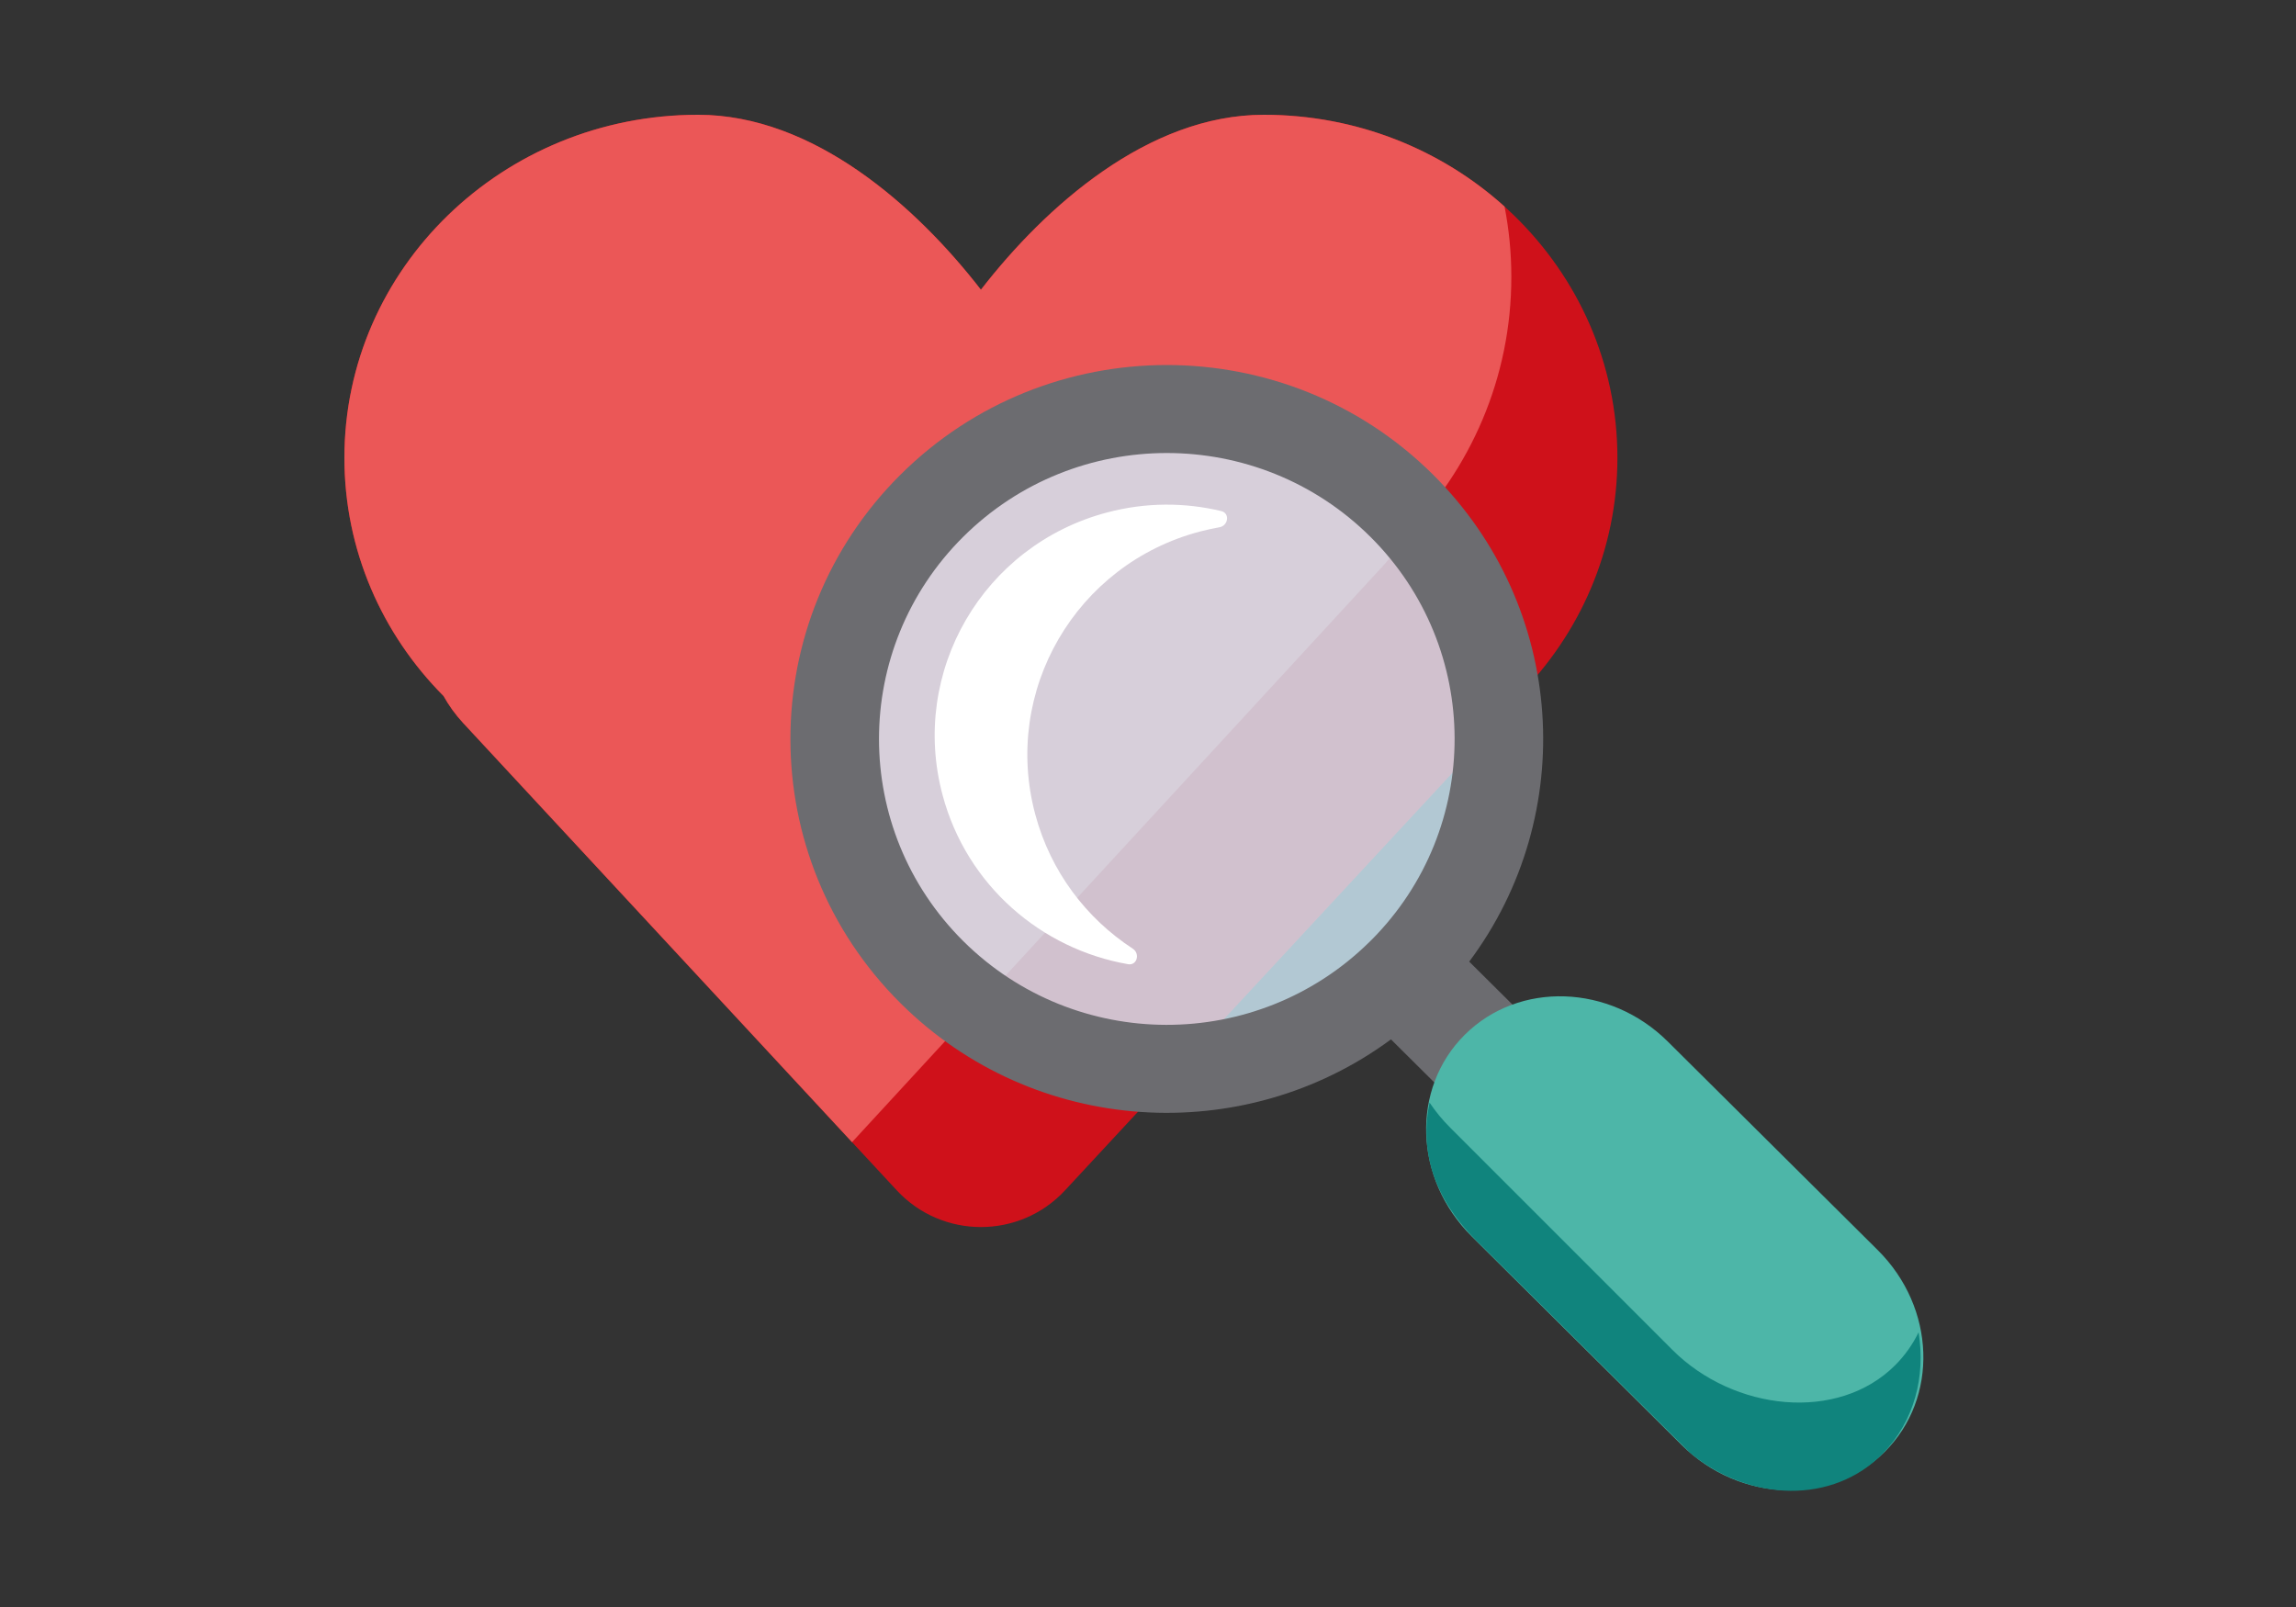
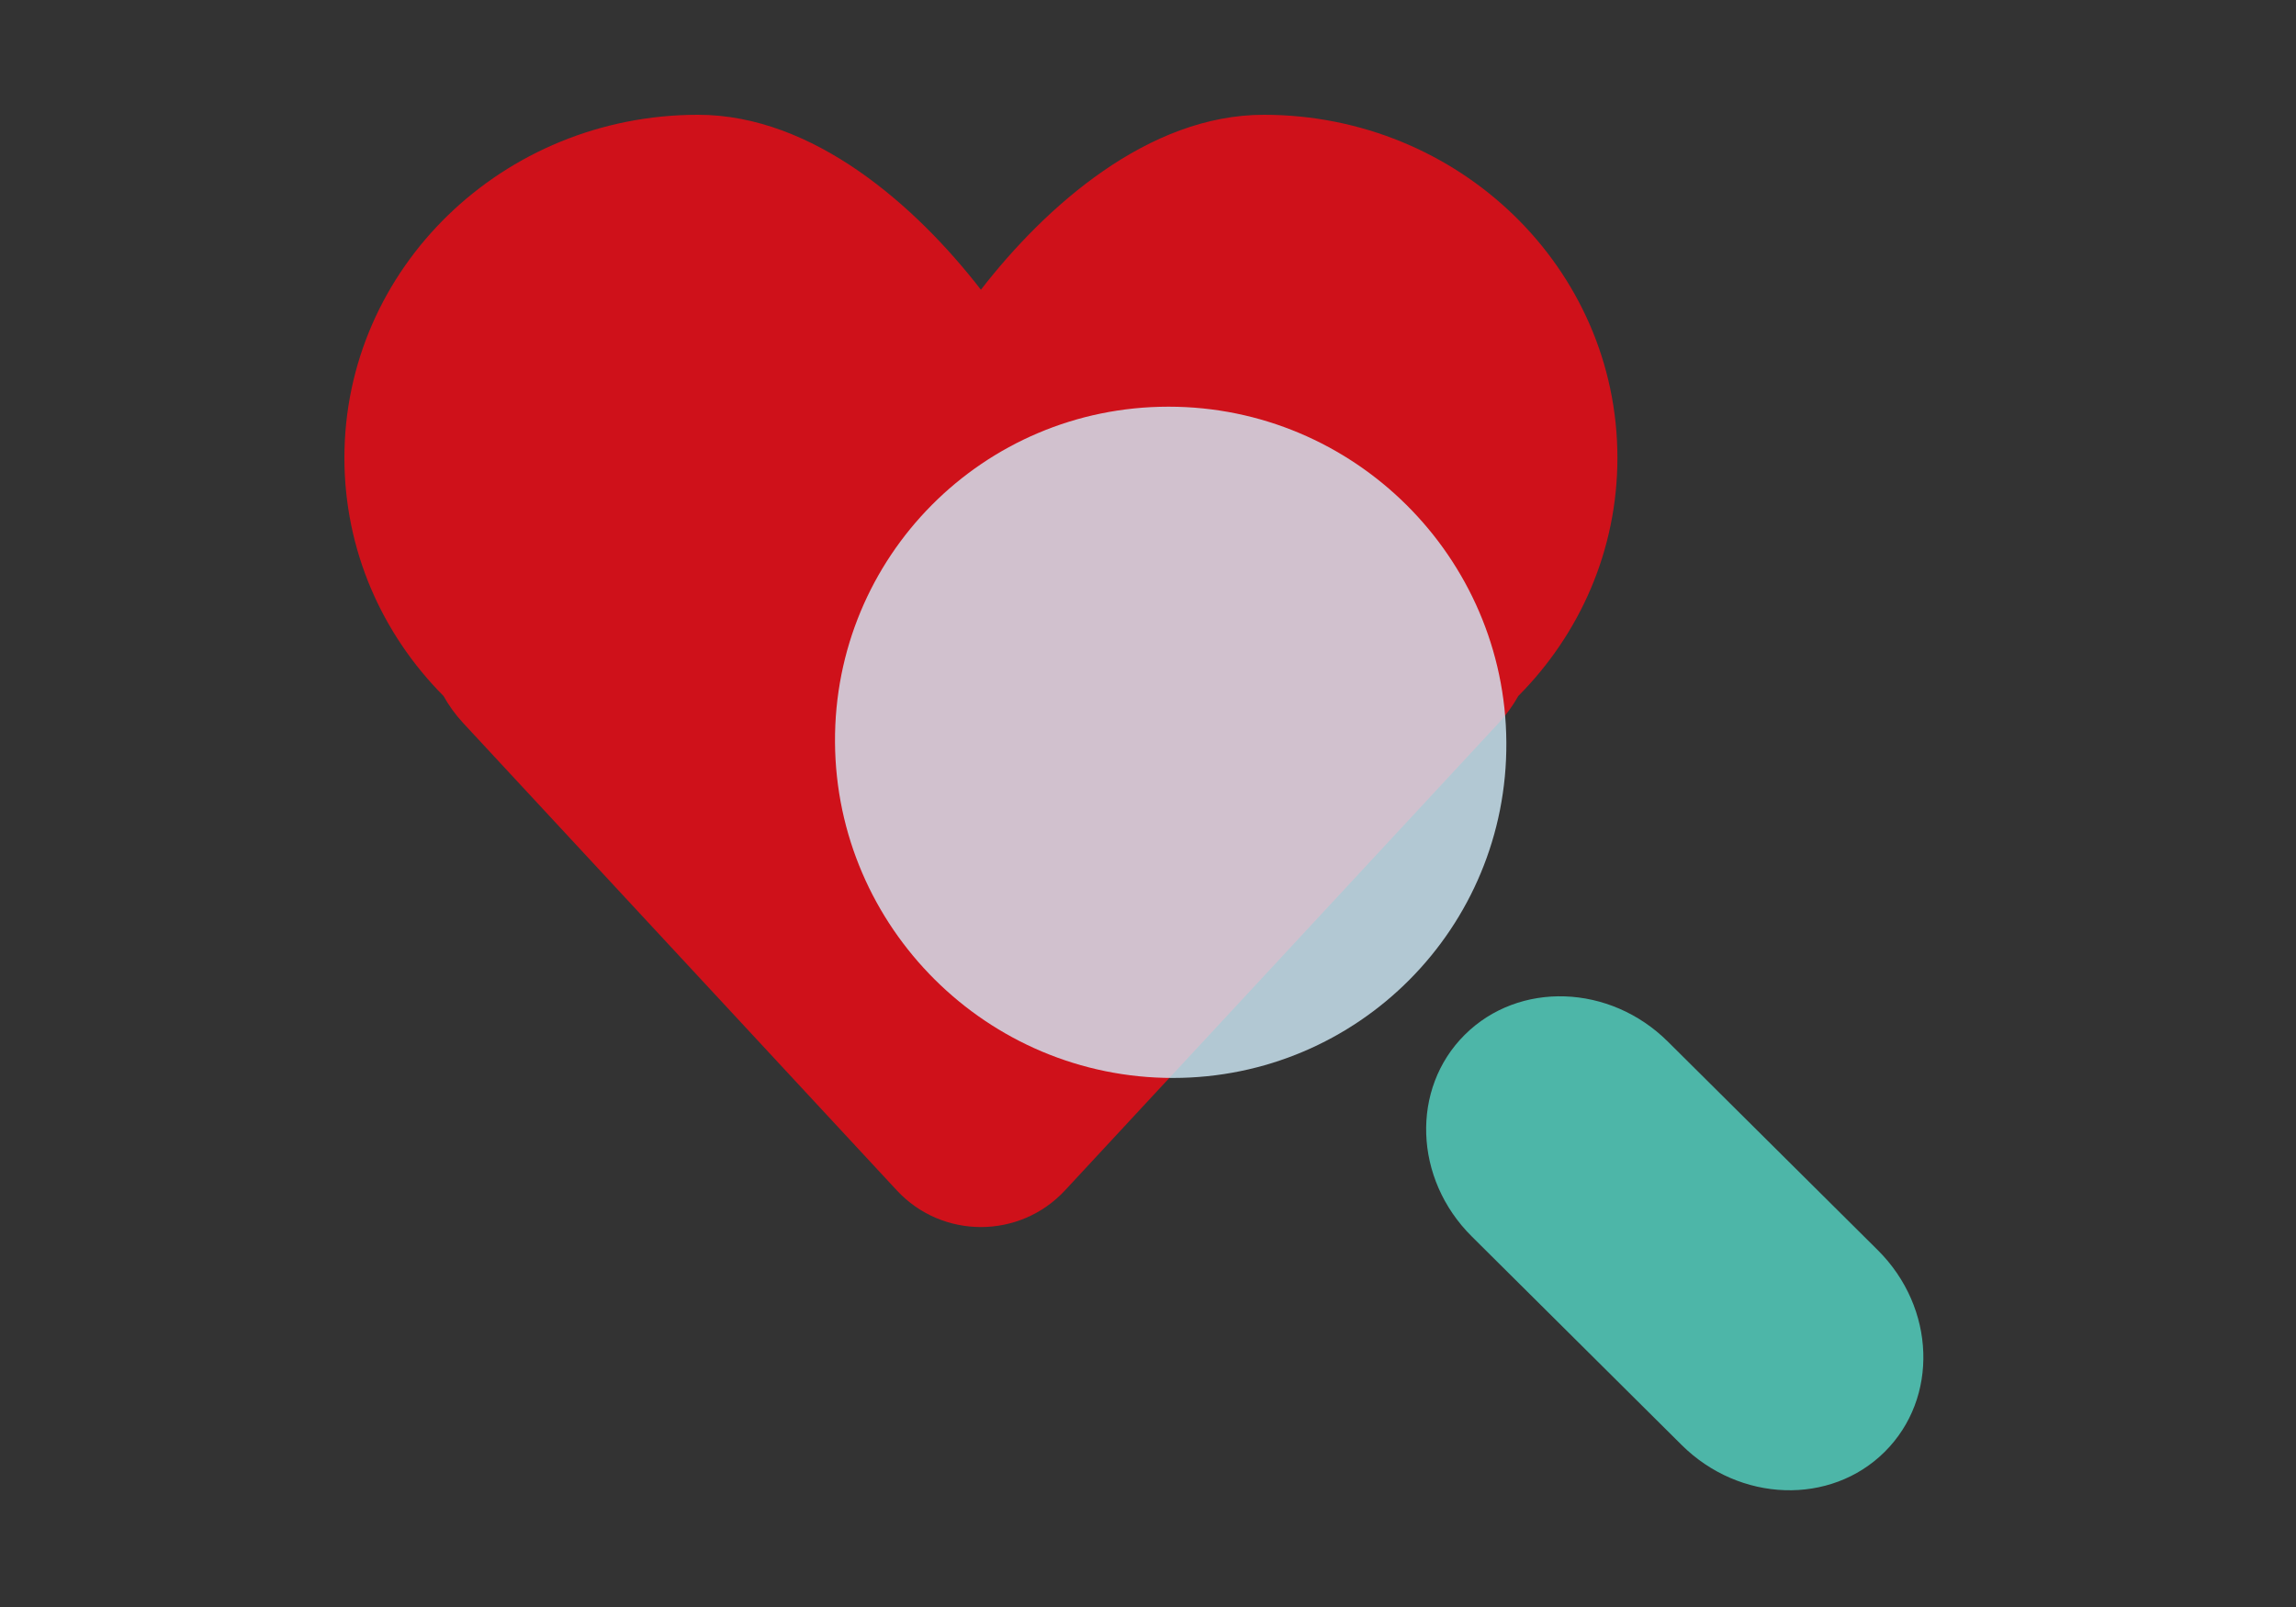
<svg xmlns="http://www.w3.org/2000/svg" width="40" height="28" viewBox="0 0 40 28" fill="none">
  <rect x="0" y="0" width="40" height="28" fill="#333333" stroke="none" />
  <path d="M7.727 12.127C6.658 11.052 6 9.589 6 7.977C6 4.676 8.758 2 12.161 2C14.176 2 15.965 3.597 17.089 5.048C18.213 3.597 20.002 2 22.017 2C25.42 2 28.178 4.676 28.178 7.977C28.178 9.589 27.52 11.052 26.451 12.127C26.359 12.292 26.245 12.451 26.108 12.599L18.555 20.74C17.764 21.593 16.414 21.593 15.623 20.74L8.07 12.599C7.933 12.451 7.819 12.292 7.727 12.127Z" fill="#CF111A" />
-   <path d="M26.212 3.599C26.289 3.996 26.33 4.406 26.33 4.825C26.33 6.584 25.617 8.18 24.459 9.352C24.359 9.533 24.236 9.706 24.087 9.867L14.844 19.901L8.07 12.599C7.933 12.451 7.819 12.292 7.727 12.127C6.658 11.052 6 9.589 6 7.977C6 4.676 8.758 2 12.161 2C14.176 2 15.965 3.597 17.089 5.048C18.213 3.597 20.002 2 22.017 2C23.638 2 25.112 2.607 26.212 3.599Z" fill="#EB5757" />
  <path opacity="0.8" d="M26.243 12.934C26.264 16.163 23.663 18.782 20.433 18.782C17.203 18.782 14.568 16.163 14.547 12.934C14.527 9.704 17.128 7.086 20.358 7.086C23.587 7.086 26.223 9.704 26.243 12.934Z" fill="#D2EDFB" />
-   <path fill-rule="evenodd" clip-rule="evenodd" d="M23.857 16.413L23.889 16.382C25.831 14.435 25.826 11.293 23.873 9.352C21.915 7.407 18.74 7.407 16.782 9.352C14.824 11.298 14.824 14.452 16.782 16.398C18.735 18.338 21.898 18.343 23.857 16.413ZM24.233 18.11C21.665 20.005 18.02 19.796 15.691 17.482C13.13 14.938 13.13 10.812 15.691 8.268C18.252 5.724 22.403 5.724 24.964 8.268C27.293 10.582 27.504 14.204 25.596 16.755L27.989 19.132C28.201 19.343 28.201 19.685 27.989 19.896L27.394 20.487C27.182 20.698 26.837 20.698 26.625 20.487L24.233 18.11Z" fill="#6C6C70" />
-   <path d="M24.334 18.109L25.614 16.83L26.993 18.209L25.713 19.489L24.334 18.109Z" fill="#6C6C70" />
  <path d="M25.519 18.029C26.463 17.091 28.046 17.145 29.056 18.148L32.714 21.782C33.724 22.786 33.778 24.359 32.834 25.297C31.891 26.234 30.307 26.18 29.297 25.177L25.64 21.543C24.63 20.54 24.576 18.966 25.519 18.029Z" fill="#4DB6A8" />
-   <path fill-rule="evenodd" clip-rule="evenodd" d="M24.905 19.211C24.736 20.025 24.948 20.887 25.799 21.692L29.457 25.325C30.492 26.171 31.936 26.213 32.802 25.325C33.349 24.765 33.55 23.983 33.425 23.214C33.322 23.424 33.187 23.617 33.017 23.787C32.019 24.785 30.205 24.588 29.136 23.52L25.268 19.651C25.13 19.514 25.009 19.366 24.905 19.211Z" fill="#10847D" />
-   <path fill-rule="evenodd" clip-rule="evenodd" d="M20.906 9.261C18.743 9.83 17.459 12.037 18.036 14.19C18.304 15.19 18.927 16.002 19.734 16.529C19.866 16.615 19.809 16.827 19.653 16.8C18.141 16.537 16.843 15.428 16.422 13.856C15.844 11.703 17.129 9.497 19.291 8.928C19.964 8.75 20.643 8.753 21.277 8.905C21.43 8.942 21.399 9.16 21.244 9.187C21.131 9.207 21.018 9.232 20.906 9.261Z" fill="white" />
</svg>